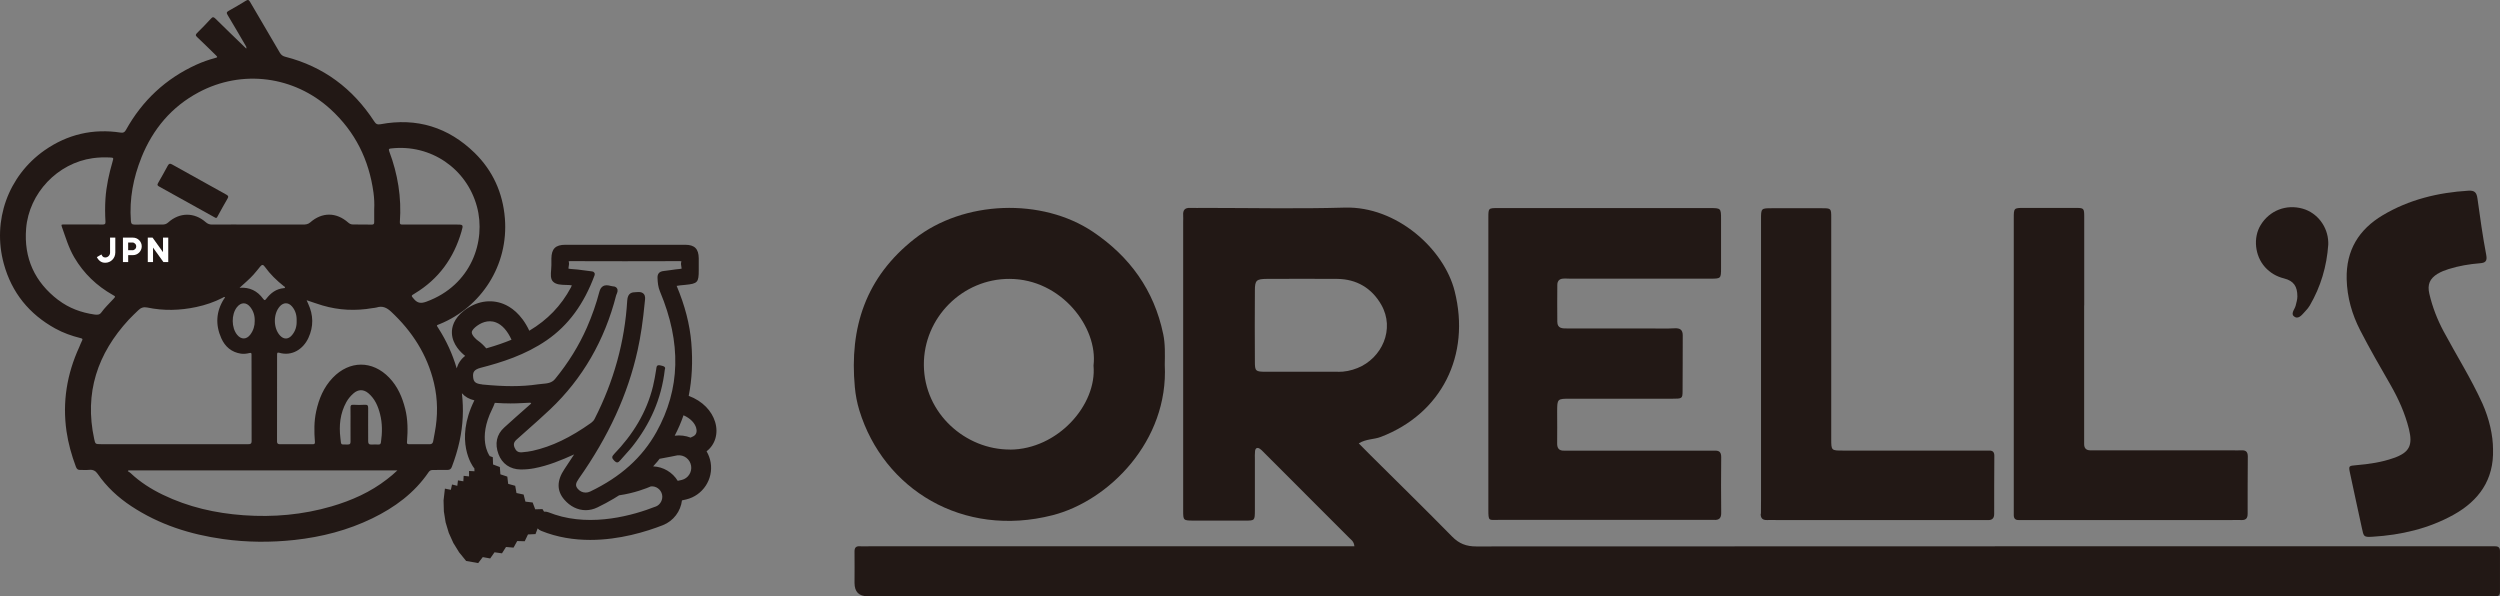
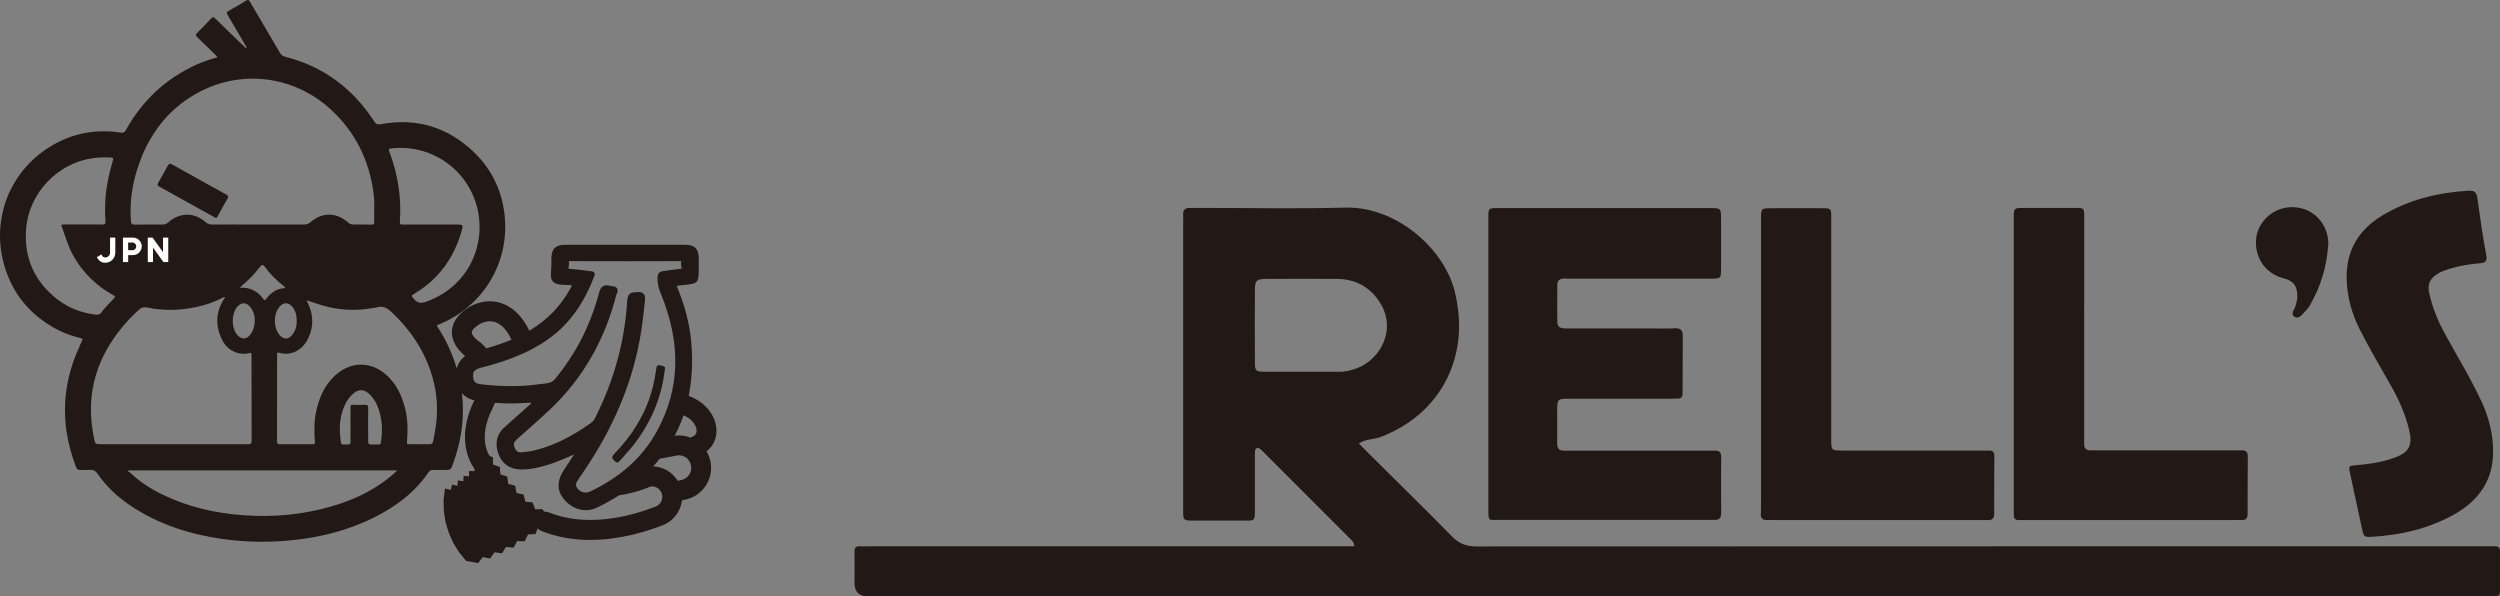
<svg xmlns="http://www.w3.org/2000/svg" width="478" height="114" viewBox="0 0 478 114" fill="none">
  <rect x="0" y="0" width="478" height="114" fill="#808080" stroke="none" />
  <path d="M477.061 104.449C475.702 104.449 474.328 104.449 472.969 104.449C409.391 104.449 345.827 104.449 282.249 104.479C280.361 104.479 278.972 103.95 277.643 102.59C272.493 97.346 267.238 92.208 262.028 87.025C261.303 86.299 260.578 85.574 259.793 84.773C261.212 83.896 262.708 84.047 264.021 83.534C275.62 79.091 281.237 67.953 278.126 55.651C276.103 47.611 267.042 39.406 257.12 39.693C248.18 39.95 239.224 39.753 230.269 39.753C229.363 39.753 228.442 39.783 227.536 39.753C226.539 39.708 226.161 40.191 226.222 41.128C226.252 41.582 226.222 42.035 226.222 42.488C226.222 53.732 226.222 64.976 226.222 76.219C226.222 83.352 226.222 90.5 226.222 97.633C226.222 99.492 226.252 99.522 228.125 99.538C231.462 99.553 234.8 99.553 238.137 99.538C239.904 99.538 239.919 99.507 239.934 97.618C239.934 94.354 239.934 91.09 239.934 87.826C239.934 87.297 239.904 86.752 239.964 86.239C240.04 85.634 240.433 85.483 240.916 85.831C241.278 86.088 241.58 86.45 241.912 86.768C247.274 92.132 252.65 97.513 258.011 102.877C258.373 103.24 258.872 103.527 258.962 104.449H256.365C226.328 104.449 196.29 104.449 166.238 104.449C165.634 104.449 165.014 104.494 164.41 104.449C163.595 104.389 163.368 104.782 163.384 105.522C163.414 107.502 163.384 109.466 163.384 111.446C163.384 113.149 164.214 114 165.875 114C269.05 114 372.225 114 475.385 114C475.989 114 476.593 114 477.213 114C477.786 114 477.998 113.698 477.998 113.154C477.998 110.57 477.998 107.985 477.998 105.401C477.998 104.721 477.726 104.449 477.061 104.449ZM255.806 71.081C253.526 71.051 251.26 71.081 248.98 71.081C246.624 71.081 244.283 71.096 241.928 71.081C240.07 71.066 239.934 70.945 239.934 69.177C239.904 64.628 239.904 60.064 239.934 55.515C239.934 53.596 240.221 53.339 242.23 53.324C246.7 53.309 251.17 53.294 255.655 53.324C259.385 53.354 262.27 55.092 264.082 58.236C266.785 62.92 264.218 68.497 259.551 70.371C258.343 70.854 257.12 71.111 255.806 71.096V71.081Z" fill="#221815" />
-   <path d="M222.401 63.858C220.664 55.486 216.013 49.063 208.991 44.333C199.235 37.774 184.254 38.288 174.861 45.663C165.528 52.992 162.387 62.619 163.444 74.013C163.58 75.51 163.867 77.021 164.305 78.457C168.941 93.554 184.088 102.893 201.243 98.511C212.026 95.76 223.458 84.305 222.703 69.752C222.733 67.772 222.809 65.777 222.401 63.843V63.858ZM193.134 85.952C184.662 85.998 176.718 79.106 176.643 69.812C176.567 60.745 184.043 53.264 193.073 53.325C202.92 53.37 209.972 62.604 209.081 69.888C209.761 77.459 202.195 85.922 193.119 85.967L193.134 85.952Z" fill="#221815" />
  <path d="M299.057 53.249C299.434 53.249 299.812 53.279 300.189 53.279C309.145 53.279 318.085 53.279 327.04 53.279C329.034 53.279 329.064 53.264 329.064 51.239C329.079 48.126 329.079 45.013 329.064 41.9C329.064 39.799 329.034 39.784 326.904 39.784C313.403 39.784 299.902 39.784 286.417 39.784C284.589 39.784 284.574 39.784 284.574 41.613C284.574 50.877 284.574 60.141 284.574 69.404C284.574 78.744 284.574 88.083 284.574 97.423C284.574 99.72 284.635 99.403 286.537 99.403C299.887 99.403 313.237 99.403 326.572 99.403C326.95 99.403 327.327 99.387 327.705 99.403C328.626 99.463 329.094 99.13 329.094 98.118C329.064 94.551 329.049 90.985 329.094 87.418C329.094 86.542 328.807 86.149 327.931 86.164C327.403 86.164 326.874 86.164 326.346 86.164C317.783 86.164 309.205 86.164 300.642 86.164C300.114 86.164 299.585 86.164 299.057 86.164C298.09 86.194 297.713 85.711 297.728 84.774C297.758 82.718 297.728 80.678 297.728 78.623C297.743 76.25 297.773 76.235 300.174 76.235C306.698 76.235 313.222 76.235 319.746 76.235C321.604 76.235 321.694 76.205 321.709 74.845C321.755 71.278 321.709 67.712 321.74 64.145C321.74 63.057 321.241 62.71 320.169 62.77C318.583 62.861 316.983 62.8 315.397 62.8C310.172 62.8 304.931 62.8 299.706 62.8C298.755 62.8 297.773 62.846 297.758 61.531C297.728 59.173 297.743 56.816 297.758 54.473C297.758 53.642 298.241 53.249 299.072 53.264L299.057 53.249Z" fill="#221815" />
  <path d="M336.646 98.209C336.616 99.07 336.994 99.463 337.869 99.433C338.474 99.402 339.078 99.433 339.697 99.433C352.745 99.433 365.793 99.433 378.84 99.433C379.218 99.433 379.595 99.418 379.973 99.433C380.804 99.508 381.287 99.161 381.287 98.299C381.287 94.582 381.287 90.849 381.317 87.131C381.317 86.466 381.03 86.149 380.381 86.149C379.852 86.149 379.324 86.149 378.795 86.149C369.991 86.149 361.202 86.149 352.397 86.149C350.147 86.149 350.132 86.149 350.132 83.942C350.132 76.961 350.132 69.963 350.132 62.982C350.132 55.849 350.132 48.7 350.132 41.567C350.132 39.845 350.087 39.814 348.365 39.814C345.179 39.799 341.992 39.814 338.806 39.814C336.722 39.814 336.707 39.814 336.707 41.96C336.707 51.149 336.707 60.337 336.707 69.54C336.707 78.2 336.707 86.859 336.707 95.519C336.707 96.425 336.707 97.347 336.692 98.254L336.646 98.209Z" fill="#221815" />
  <path d="M398.504 58.402C398.504 52.781 398.504 47.159 398.504 41.537C398.504 39.769 398.459 39.754 396.767 39.754C393.505 39.754 390.243 39.754 386.981 39.754C385.048 39.754 385.033 39.769 385.033 41.764C385.033 51.028 385.033 60.291 385.033 69.555C385.033 78.668 385.033 87.781 385.033 96.894C385.033 97.422 385.033 97.951 385.033 98.496C385.033 99.145 385.35 99.463 386 99.432C386.453 99.417 386.906 99.432 387.359 99.432C400.482 99.432 413.591 99.432 426.714 99.432C427.318 99.432 427.922 99.402 428.526 99.432C429.387 99.478 429.749 99.115 429.749 98.239C429.749 94.596 429.749 90.954 429.78 87.297C429.78 86.406 429.432 86.058 428.571 86.103C427.967 86.133 427.363 86.103 426.744 86.103C418.257 86.103 409.755 86.103 401.268 86.103C400.739 86.103 400.21 86.103 399.682 86.103C398.821 86.103 398.459 85.65 398.489 84.819C398.504 84.29 398.489 83.761 398.489 83.217C398.489 74.935 398.489 66.669 398.489 58.387L398.504 58.402Z" fill="#221815" />
  <path d="M466.095 52.342C466.73 51.949 467.439 51.677 468.164 51.45C470.127 50.831 472.136 50.498 474.175 50.332C475.156 50.257 475.609 49.969 475.368 48.745C474.688 45.179 474.19 41.567 473.691 37.97C473.54 36.882 473.223 36.383 471.985 36.459C466.156 36.806 460.583 38.167 455.569 41.159C451.039 43.864 448.547 47.823 448.683 53.37C448.774 56.891 449.71 60.11 451.265 63.147C453.093 66.714 455.116 70.19 457.11 73.665C458.62 76.31 459.843 79.046 460.583 82.008C461.368 85.166 460.674 86.526 457.638 87.584C455.328 88.4 452.942 88.733 450.525 88.944C449.076 89.065 449.03 89.065 449.317 90.425C450.042 93.901 450.827 97.377 451.567 100.853C451.945 102.651 451.915 102.727 453.682 102.621C459.103 102.288 464.328 101.079 469.101 98.435C473.948 95.745 476.848 91.74 476.667 85.922C476.667 83.247 475.942 80.058 474.643 77.156C472.483 72.396 469.69 67.968 467.228 63.374C466.005 61.092 465.083 58.704 464.495 56.196C464.072 54.412 464.555 53.279 466.095 52.327V52.342Z" fill="#221815" />
  <path d="M438.806 60.623C439.606 61.032 440.256 60.034 440.814 59.46C441.131 59.142 441.418 58.765 441.645 58.387C443.729 54.805 444.877 50.921 445.164 46.781C445.164 46.63 445.164 46.478 445.164 46.327C445.088 43.35 443.08 40.705 440.301 39.904C437.13 38.998 433.943 40.237 432.237 43.033C430.772 45.42 431.119 48.911 433.067 51.072C434.049 52.161 435.257 52.871 436.707 53.234C438.564 53.702 439.259 54.76 439.259 56.679C439.259 57.299 439.063 57.858 438.927 58.447C438.76 59.173 437.779 60.095 438.821 60.623H438.806Z" fill="#221815" />
  <path d="M135.104 86.285C136.736 85.015 137.4 82.891 136.73 80.671C136.101 78.596 134.374 76.69 131.679 75.686C131.679 75.655 131.691 75.631 131.697 75.601C132.314 72.497 132.477 69.115 132.181 65.546C131.891 62.031 130.973 58.467 129.378 54.661C129.807 54.577 130.242 54.541 130.695 54.498L131.051 54.462C133.389 54.232 133.6 53.996 133.6 51.649V50.947C133.6 50.426 133.6 49.9 133.6 49.38C133.576 47.577 132.809 46.809 131.033 46.802C127.209 46.802 123.385 46.802 119.555 46.802C115.725 46.802 111.907 46.802 108.084 46.802C106.217 46.802 105.45 47.565 105.426 49.428C105.426 49.852 105.419 50.275 105.426 50.699C105.426 50.959 105.401 51.261 105.377 51.582C105.305 52.435 105.226 53.324 105.74 53.845C106.314 54.432 107.286 54.456 108.229 54.48C108.464 54.48 108.694 54.492 108.911 54.504C109.135 54.522 109.268 54.547 109.334 54.565C109.31 54.637 109.262 54.77 109.153 54.976C107.292 58.455 104.689 61.159 101.203 63.234C99.662 59.955 97.578 58.63 96.225 58.098C93.761 57.136 91.03 57.602 88.734 59.387C86.735 60.935 86.36 62.587 86.403 63.694C86.481 65.891 88.185 67.451 88.94 68.044C88.148 68.649 87.593 69.478 87.321 70.422C86.524 67.718 85.364 65.171 83.835 62.781C83.418 62.127 83.394 62.242 84.119 61.946C91.96 58.733 97.264 50.777 96.533 41.732C96.141 36.856 94.208 32.609 90.74 29.221C85.732 24.332 79.691 22.457 72.762 23.752C72.152 23.866 71.868 23.709 71.548 23.207C67.452 16.921 61.846 12.716 54.543 10.853C54.066 10.732 53.746 10.496 53.498 10.066C51.607 6.829 49.692 3.605 47.813 0.362C47.56 -0.08 47.366 -0.08 46.98 0.162C45.91 0.822 44.823 1.463 43.718 2.074C43.313 2.298 43.277 2.467 43.518 2.866C44.672 4.784 45.796 6.726 46.925 8.662C47.028 8.838 47.179 9.007 47.083 9.292C45.089 7.362 43.12 5.468 41.175 3.55C40.854 3.236 40.673 3.193 40.347 3.55C39.483 4.494 38.589 5.414 37.683 6.309C37.375 6.612 37.351 6.781 37.683 7.083C38.897 8.227 40.075 9.395 41.271 10.562C41.634 10.913 41.615 10.961 41.12 11.095C39.9 11.421 38.71 11.839 37.562 12.359C31.69 15.027 27.214 19.214 24.079 24.847C23.843 25.27 23.602 25.433 23.082 25.355C17.784 24.544 12.903 25.681 8.517 28.743C1.558 33.625 -1.529 42.198 0.731 50.445C2.235 55.938 5.569 60.052 10.553 62.805C12.063 63.64 13.676 64.215 15.35 64.632C15.633 64.705 15.911 64.741 15.67 65.165C15.458 65.546 15.338 65.975 15.15 66.368C12.794 71.499 11.912 76.853 12.716 82.462C13.054 84.797 13.694 87.048 14.516 89.256C14.661 89.643 14.872 89.873 15.325 89.855C15.905 89.831 16.485 89.897 17.059 89.837C17.772 89.764 18.273 90.018 18.666 90.593C20.394 93.092 22.581 95.119 25.106 96.782C30.44 100.31 36.372 102.191 42.654 103.068C47.203 103.704 51.77 103.734 56.331 103.238C61.502 102.669 66.486 101.393 71.18 99.112C75.481 97.018 79.244 94.26 81.975 90.242C82.18 89.946 82.446 89.855 82.784 89.861C83.715 89.861 84.639 89.849 85.569 89.849C85.992 89.849 86.234 89.68 86.391 89.268C87.001 87.659 87.508 86.025 87.871 84.343C88.529 81.282 88.674 78.233 88.312 75.183C88.904 75.861 89.707 76.321 90.698 76.545C90.698 76.545 90.698 76.557 90.692 76.563C86.826 84.38 90.402 89.183 90.559 89.383C90.601 89.438 90.65 89.492 90.698 89.546L90.722 90.103L89.683 90.049V91.089L88.65 90.98L88.59 92.021L87.563 91.852L87.436 92.886L86.427 92.638L86.203 93.654L85.068 93.425L84.808 95.675L84.868 97.787L85.201 99.874L85.811 101.895L86.681 103.819L87.792 105.616L89.127 107.255L91.429 107.661L92.305 106.517L93.724 106.777L94.552 105.597L95.978 105.797L96.751 104.581L98.189 104.708L98.889 103.45L100.327 103.486L100.949 102.185L102.387 102.119L102.798 101.03C102.979 101.223 103.202 101.393 103.468 101.495C106.579 102.76 109.793 103.232 112.862 103.232C118.456 103.232 123.578 101.653 126.756 100.406C128.78 99.608 130.145 97.744 130.393 95.675C130.664 95.615 130.936 95.554 131.22 95.488C134.368 94.731 136.415 91.634 135.878 88.433C135.745 87.659 135.479 86.939 135.104 86.304V86.285ZM74.81 28.38C82.325 27.533 89.212 32.185 91.193 39.506C92.963 46.04 90.166 54.535 81.504 57.687C80.591 58.019 79.873 58.025 79.184 57.215C78.598 56.519 78.531 56.579 79.299 56.114C83.853 53.373 86.753 49.368 88.227 44.292C88.62 42.936 88.608 42.93 87.176 42.93C85.599 42.93 84.023 42.93 82.446 42.93C80.609 42.93 78.767 42.918 76.931 42.936C76.538 42.936 76.423 42.84 76.453 42.434C76.798 37.776 76.061 33.28 74.418 28.924C74.23 28.428 74.472 28.416 74.822 28.38H74.81ZM27.039 30.11C29.232 24.665 32.814 20.4 38.015 17.635C46.321 13.218 56.259 14.531 63.212 20.896C67.899 25.185 70.551 30.534 71.409 36.814C71.554 37.879 71.603 38.943 71.548 40.014C71.548 40.837 71.542 41.66 71.548 42.489C71.548 42.821 71.427 42.949 71.083 42.942C69.875 42.918 68.667 42.918 67.459 42.918C67.102 42.918 66.824 42.773 66.564 42.543C64.293 40.547 61.575 40.535 59.315 42.525C58.886 42.9 58.415 42.936 57.902 42.936C53.401 42.936 48.901 42.93 44.4 42.924C43.12 42.924 41.845 42.924 40.564 42.936C40.081 42.942 39.7 42.803 39.332 42.477C37.139 40.553 34.318 40.583 32.155 42.537C31.835 42.828 31.479 42.936 31.056 42.936C29.286 42.93 27.516 42.918 25.752 42.942C25.221 42.949 25.063 42.749 25.027 42.247C24.713 38.036 25.48 34.006 27.045 30.116L27.039 30.11ZM45.814 55.019C46.714 54.178 47.656 53.421 48.46 52.52C48.901 52.024 49.318 51.503 49.734 50.989C50.091 50.553 50.308 50.547 50.635 51.007C51.655 52.429 52.894 53.627 54.259 54.71C54.35 54.782 54.507 54.819 54.489 54.97C54.477 55.109 54.338 55.085 54.241 55.097C52.815 55.23 51.77 56.011 50.931 57.106C50.707 57.396 50.598 57.523 50.314 57.13C49.209 55.617 47.729 54.879 45.808 55.025L45.814 55.019ZM48.701 61.371C48.72 62.267 48.46 63.18 47.856 63.979C47.125 64.947 46.11 64.953 45.343 64.015C44.237 62.666 44.213 60.125 45.288 58.751C46.068 57.753 47.101 57.735 47.874 58.733C48.448 59.477 48.732 60.331 48.701 61.371ZM53.498 58.576C54.205 57.801 55.123 57.783 55.818 58.576C56.506 59.362 56.76 60.312 56.718 61.383C56.754 62.369 56.494 63.289 55.83 64.082C55.129 64.91 54.271 64.941 53.54 64.154C52.241 62.757 52.217 59.992 53.504 58.582L53.498 58.576ZM11.151 57.378C6.639 53.935 4.536 49.368 4.996 43.693C5.545 36.91 11.018 31.181 17.736 30.243C18.817 30.092 19.898 30.062 20.986 30.11C21.735 30.146 21.735 30.152 21.523 30.891C20.847 33.22 20.327 35.573 20.164 37.999C20.068 39.452 20.08 40.91 20.164 42.362C20.188 42.809 20.061 42.942 19.614 42.93C18.37 42.906 17.126 42.918 15.887 42.918C14.625 42.924 13.368 42.924 12.106 42.924C11.888 42.924 11.665 42.9 11.791 43.257C12.516 45.284 13.108 47.359 14.214 49.235C16.02 52.296 18.497 54.661 21.584 56.404C22.109 56.7 22.103 56.694 21.693 57.148C20.907 58.019 20.037 58.812 19.349 59.774C19.023 60.228 18.539 60.203 18.056 60.137C15.537 59.774 13.193 58.921 11.163 57.372L11.151 57.378ZM19.264 84.924C18.237 84.924 18.219 84.9 18.008 83.926C16.105 75.117 18.63 67.603 24.634 61.105C25.214 60.476 25.855 59.895 26.465 59.296C26.936 58.83 27.48 58.655 28.144 58.794C31.279 59.453 34.403 59.368 37.526 58.703C39.26 58.334 40.933 57.771 42.516 56.961C42.66 56.888 42.793 56.749 42.981 56.785C43.053 56.973 42.89 57.045 42.824 57.154C41.295 59.574 41.168 62.115 42.316 64.68C43.029 66.278 44.267 67.355 46.08 67.621C46.629 67.7 47.167 67.627 47.693 67.5C48.031 67.415 48.103 67.53 48.091 67.82C48.091 67.905 48.091 67.996 48.091 68.081C48.091 73.502 48.091 78.916 48.109 84.337C48.109 84.87 47.856 84.936 47.427 84.93C42.872 84.924 38.323 84.93 33.768 84.93C28.936 84.93 24.103 84.93 19.27 84.93L19.264 84.924ZM73.995 91.634C70.823 94.102 67.223 95.699 63.399 96.819C57.896 98.428 52.272 98.924 46.557 98.513C41.181 98.126 36.004 96.952 31.128 94.592C28.881 93.503 26.785 92.178 24.961 90.448C24.81 90.303 24.616 90.206 24.441 90.091C24.477 90.037 24.52 89.988 24.556 89.934H75.988C75.306 90.599 74.653 91.12 73.995 91.634ZM69.766 77.392C69.035 77.44 68.298 77.434 67.561 77.392C67.102 77.368 66.999 77.543 67.011 77.966C67.036 79.037 67.017 80.102 67.017 81.173C67.017 82.262 67.005 83.345 67.023 84.434C67.029 84.84 66.903 85.009 66.486 84.991C65.072 84.942 65.266 85.251 65.084 83.751C64.794 81.361 65.03 79.025 66.226 76.871C66.576 76.236 67.042 75.692 67.585 75.214C68.485 74.421 69.506 74.403 70.431 75.183C71.675 76.236 72.285 77.658 72.672 79.195C73.125 80.974 73.095 82.77 72.835 84.573C72.793 84.864 72.672 85.009 72.358 84.997C71.923 84.979 71.482 84.973 71.047 84.997C70.564 85.027 70.394 84.827 70.394 84.356C70.4 82.25 70.37 80.151 70.394 78.045C70.394 77.555 70.292 77.362 69.766 77.392ZM83.129 82.704C83.026 83.254 82.923 83.805 82.826 84.362C82.76 84.755 82.537 84.942 82.144 84.936C80.833 84.936 79.516 84.912 78.205 84.93C77.752 84.93 77.8 84.682 77.825 84.386C77.988 82.298 77.988 80.217 77.474 78.166C76.918 75.94 76.025 73.883 74.418 72.207C71.204 68.873 66.818 68.891 63.616 72.237C61.889 74.04 60.971 76.248 60.451 78.656C60.034 80.58 60.058 82.522 60.209 84.47C60.24 84.827 60.143 84.936 59.799 84.936C57.696 84.93 55.594 84.93 53.492 84.936C53.105 84.936 52.966 84.761 52.966 84.392C52.972 78.868 52.978 73.344 52.978 67.82C52.978 67.53 53.003 67.337 53.383 67.445C55.824 68.165 57.98 66.762 58.977 64.59C59.974 62.418 59.931 60.246 58.929 58.086C58.844 57.898 58.76 57.705 58.627 57.402C59.72 57.765 60.687 58.116 61.671 58.407C64.819 59.332 68.008 59.471 71.234 58.909C71.494 58.866 71.766 58.866 72.013 58.788C73.131 58.425 73.959 58.83 74.786 59.598C78.815 63.362 81.685 67.808 82.972 73.217C83.721 76.369 83.727 79.54 83.129 82.716V82.704ZM91.066 62.406C91.779 61.849 93.223 61.02 94.848 61.655C96.026 62.115 97.035 63.271 97.802 64.953C96.455 65.515 94.951 66.036 93.193 66.544C93.12 66.562 93.042 66.586 92.969 66.604C92.45 65.993 91.912 65.503 91.423 65.159C91.411 65.146 91.392 65.14 91.38 65.128C91.042 64.904 90.221 64.136 90.203 63.567C90.184 63.132 90.8 62.611 91.066 62.406ZM92.19 73.496C90.819 73.362 90.541 72.939 90.462 72.092C90.378 71.209 90.589 70.664 91.918 70.319C95.857 69.303 100.436 67.881 104.55 65.043C108.663 62.206 111.654 58.14 113.689 52.617C113.744 52.459 113.732 52.29 113.641 52.151C113.557 52.012 113.412 51.915 113.249 51.897C112.783 51.842 112.336 51.782 111.895 51.721C110.923 51.588 110.005 51.467 109.074 51.419C108.802 51.407 108.706 51.358 108.694 51.358C108.676 51.292 108.712 51.08 108.736 50.947C108.784 50.668 108.845 50.36 108.748 50.045C108.736 50.009 108.73 49.979 108.724 49.955C108.778 49.942 108.881 49.93 109.05 49.93C112.524 49.942 116.003 49.949 119.483 49.949C122.962 49.949 126.49 49.949 130.006 49.93C130.151 49.93 130.242 49.942 130.284 49.961C130.284 49.991 130.272 50.033 130.254 50.094C130.163 50.396 130.223 50.705 130.272 50.971C130.296 51.092 130.332 51.304 130.332 51.34C130.332 51.34 130.26 51.394 130 51.419C129.42 51.467 128.834 51.552 128.272 51.636C127.819 51.703 127.348 51.77 126.889 51.818C126.067 51.903 125.681 52.338 125.717 53.143C125.753 54.002 125.814 54.849 126.194 55.751C130.314 65.582 130.085 74.361 125.512 82.601C122.799 87.477 118.655 91.198 112.844 93.981C112.566 94.114 112.27 94.181 111.974 94.181C111.388 94.181 110.838 93.915 110.452 93.443C109.98 92.868 110.035 92.42 110.675 91.507C116.366 83.43 120.045 75.407 121.911 66.974C122.509 64.275 122.932 61.395 123.295 57.626L123.313 57.463C123.355 57.088 123.415 56.573 123.083 56.198C122.872 55.956 122.551 55.835 122.141 55.835C122.062 55.835 121.978 55.835 121.881 55.847C121.766 55.859 121.651 55.865 121.543 55.865C120.933 55.884 120.014 55.914 119.924 57.481C119.459 65.304 117.362 72.915 113.683 80.102C113.532 80.393 113.321 80.635 113.037 80.84C109.056 83.672 105.492 85.378 101.825 86.195C101.245 86.322 100.599 86.412 99.795 86.479C99.735 86.479 99.681 86.485 99.62 86.485C99.022 86.485 98.642 86.207 98.388 85.584C98.134 84.966 98.243 84.525 98.762 84.059C99.433 83.454 100.11 82.855 100.786 82.256C102.248 80.961 103.758 79.624 105.202 78.257C111.37 72.412 115.617 65.074 117.815 56.446C117.828 56.386 117.864 56.319 117.894 56.247C118.021 55.95 118.214 55.508 117.96 55.121C117.852 54.952 117.628 54.752 117.175 54.746C117.078 54.746 116.915 54.704 116.764 54.668C116.529 54.607 116.269 54.541 115.991 54.541C115.508 54.541 114.874 54.752 114.608 55.763C114.01 58.056 113.206 60.361 112.216 62.623C110.711 66.054 108.67 69.363 106.132 72.461C105.498 73.235 104.634 73.314 103.631 73.399C103.354 73.423 103.07 73.447 102.804 73.49C101.269 73.719 99.662 73.828 97.899 73.828C96.135 73.828 94.395 73.725 92.184 73.514L92.19 73.496ZM125.367 96.849C121.192 98.489 113.315 100.775 106.054 98.38L106.084 98.362H106.018C105.637 98.24 105.262 98.107 104.888 97.956C104.604 97.841 104.314 97.805 104.024 97.829L103.722 97.339L102.333 97.381L101.843 96.075L100.46 95.911L100.116 94.556L98.75 94.266L98.509 92.886L97.162 92.511L96.999 91.126L95.675 90.69L95.573 89.298L94.268 88.808L94.226 87.417L93.64 87.205C93.616 87.169 93.597 87.126 93.573 87.096C93.483 86.963 91.32 83.841 94.081 78.263C94.292 77.84 94.461 77.428 94.612 77.023C94.667 77.023 94.721 77.035 94.769 77.035C95.748 77.101 96.715 77.138 97.633 77.138C98.001 77.138 98.37 77.138 98.744 77.12C99.517 77.095 100.291 77.053 100.943 77.017C100.943 77.017 101.173 77.005 101.39 76.993C101.451 77.047 101.511 77.095 101.571 77.144C101.318 77.368 100.919 77.719 100.919 77.719C99.342 79.11 97.85 80.423 96.382 81.766C94.945 83.085 94.57 84.833 95.307 86.824C95.99 88.669 97.536 89.74 99.548 89.764H99.681C100.508 89.764 101.336 89.686 102.139 89.534C104.827 89.026 107.341 87.986 109.775 86.884C109.171 87.816 108.549 88.772 107.92 89.698C106.452 91.87 106.434 93.818 107.866 95.5C108.99 96.819 110.452 97.545 111.986 97.545C112.747 97.545 113.502 97.369 114.221 97.018C115.363 96.468 116.396 95.911 117.387 95.318C117.719 95.119 118.045 94.913 118.365 94.707C121.337 94.278 123.669 93.34 124.46 92.995C125.439 92.91 126.351 93.558 126.581 94.538C126.804 95.5 126.279 96.504 125.361 96.867L125.367 96.849ZM130.338 91.767C130.078 91.827 129.831 91.882 129.583 91.936C128.58 90.297 126.816 89.25 124.883 89.171C125.179 88.845 125.463 88.524 125.729 88.209C125.862 88.052 125.989 87.883 126.116 87.719C127.861 87.405 129.172 87.132 129.492 87.066C130.767 86.909 131.921 87.768 132.138 89.044C132.344 90.278 131.558 91.476 130.344 91.767H130.338ZM132.368 83.508C132.253 83.551 132.144 83.605 132.048 83.672C131.111 83.309 130.078 83.17 129.003 83.303C129.662 82.05 130.229 80.744 130.689 79.4C132.054 79.999 132.845 80.931 133.099 81.778C133.244 82.268 133.347 83.139 132.368 83.514V83.508Z" fill="#221815" />
  <path d="M117.44 88.082C117.948 88.597 118.213 88.469 118.606 87.998C119.355 87.102 120.189 86.273 120.913 85.36C124.278 81.1 126.464 76.321 127.111 70.682C127.34 70.12 126.899 69.999 126.283 69.865C125.492 69.69 125.54 70.15 125.456 70.67C125.293 71.741 125.105 72.806 124.852 73.859C123.625 78.886 120.98 83.115 117.428 86.8C116.927 87.314 116.951 87.586 117.44 88.088V88.082Z" fill="#221815" />
  <path d="M30.413 35.658C33.947 37.613 37.475 39.579 41.003 41.539C41.093 41.588 41.184 41.636 41.239 41.66C41.504 41.69 41.528 41.497 41.601 41.37C42.235 40.238 42.833 39.095 43.498 37.982C43.739 37.582 43.649 37.419 43.286 37.219C39.813 35.295 36.345 33.371 32.878 31.429C32.491 31.212 32.28 31.302 32.081 31.671C31.47 32.791 30.86 33.916 30.214 35.017C30.015 35.356 30.111 35.489 30.413 35.658Z" fill="#221815" />
  <path d="M22.041 48.321C22.041 48.581 21.993 48.829 21.89 49.065C21.787 49.301 21.654 49.5 21.479 49.676C21.304 49.851 21.105 49.99 20.869 50.087C20.634 50.19 20.386 50.239 20.12 50.239C19.74 50.239 19.419 50.142 19.154 49.942C18.888 49.742 18.677 49.482 18.52 49.162L19.395 48.647C19.462 48.817 19.552 48.956 19.661 49.065C19.77 49.174 19.927 49.228 20.12 49.228C20.247 49.228 20.362 49.204 20.477 49.156C20.591 49.107 20.688 49.041 20.773 48.956C20.857 48.871 20.918 48.774 20.972 48.666C21.02 48.557 21.044 48.436 21.044 48.315V45.429H22.047V48.315L22.041 48.321Z" fill="white" />
  <path d="M25.427 45.435C25.656 45.435 25.868 45.477 26.073 45.562C26.272 45.646 26.453 45.767 26.605 45.919C26.756 46.07 26.876 46.245 26.967 46.451C27.058 46.651 27.1 46.868 27.1 47.104C27.1 47.34 27.058 47.546 26.967 47.752C26.882 47.958 26.762 48.133 26.611 48.284C26.46 48.435 26.284 48.556 26.079 48.647C25.88 48.738 25.662 48.78 25.427 48.78H24.509V50.111H23.506V45.435H25.427ZM25.312 47.849C25.415 47.849 25.511 47.83 25.596 47.788C25.686 47.746 25.765 47.697 25.831 47.631C25.898 47.564 25.952 47.486 25.988 47.395C26.025 47.304 26.043 47.207 26.043 47.104C26.043 47.002 26.025 46.911 25.988 46.826C25.952 46.735 25.898 46.657 25.831 46.59C25.765 46.524 25.686 46.469 25.596 46.427C25.505 46.384 25.409 46.366 25.312 46.366H24.503V47.843H25.312V47.849Z" fill="white" />
  <path d="M31.246 50.111L29.259 47.34V50.111H28.256V45.435H29.174L31.167 48.212V45.435H32.17V50.111H31.246Z" fill="white" />
</svg>